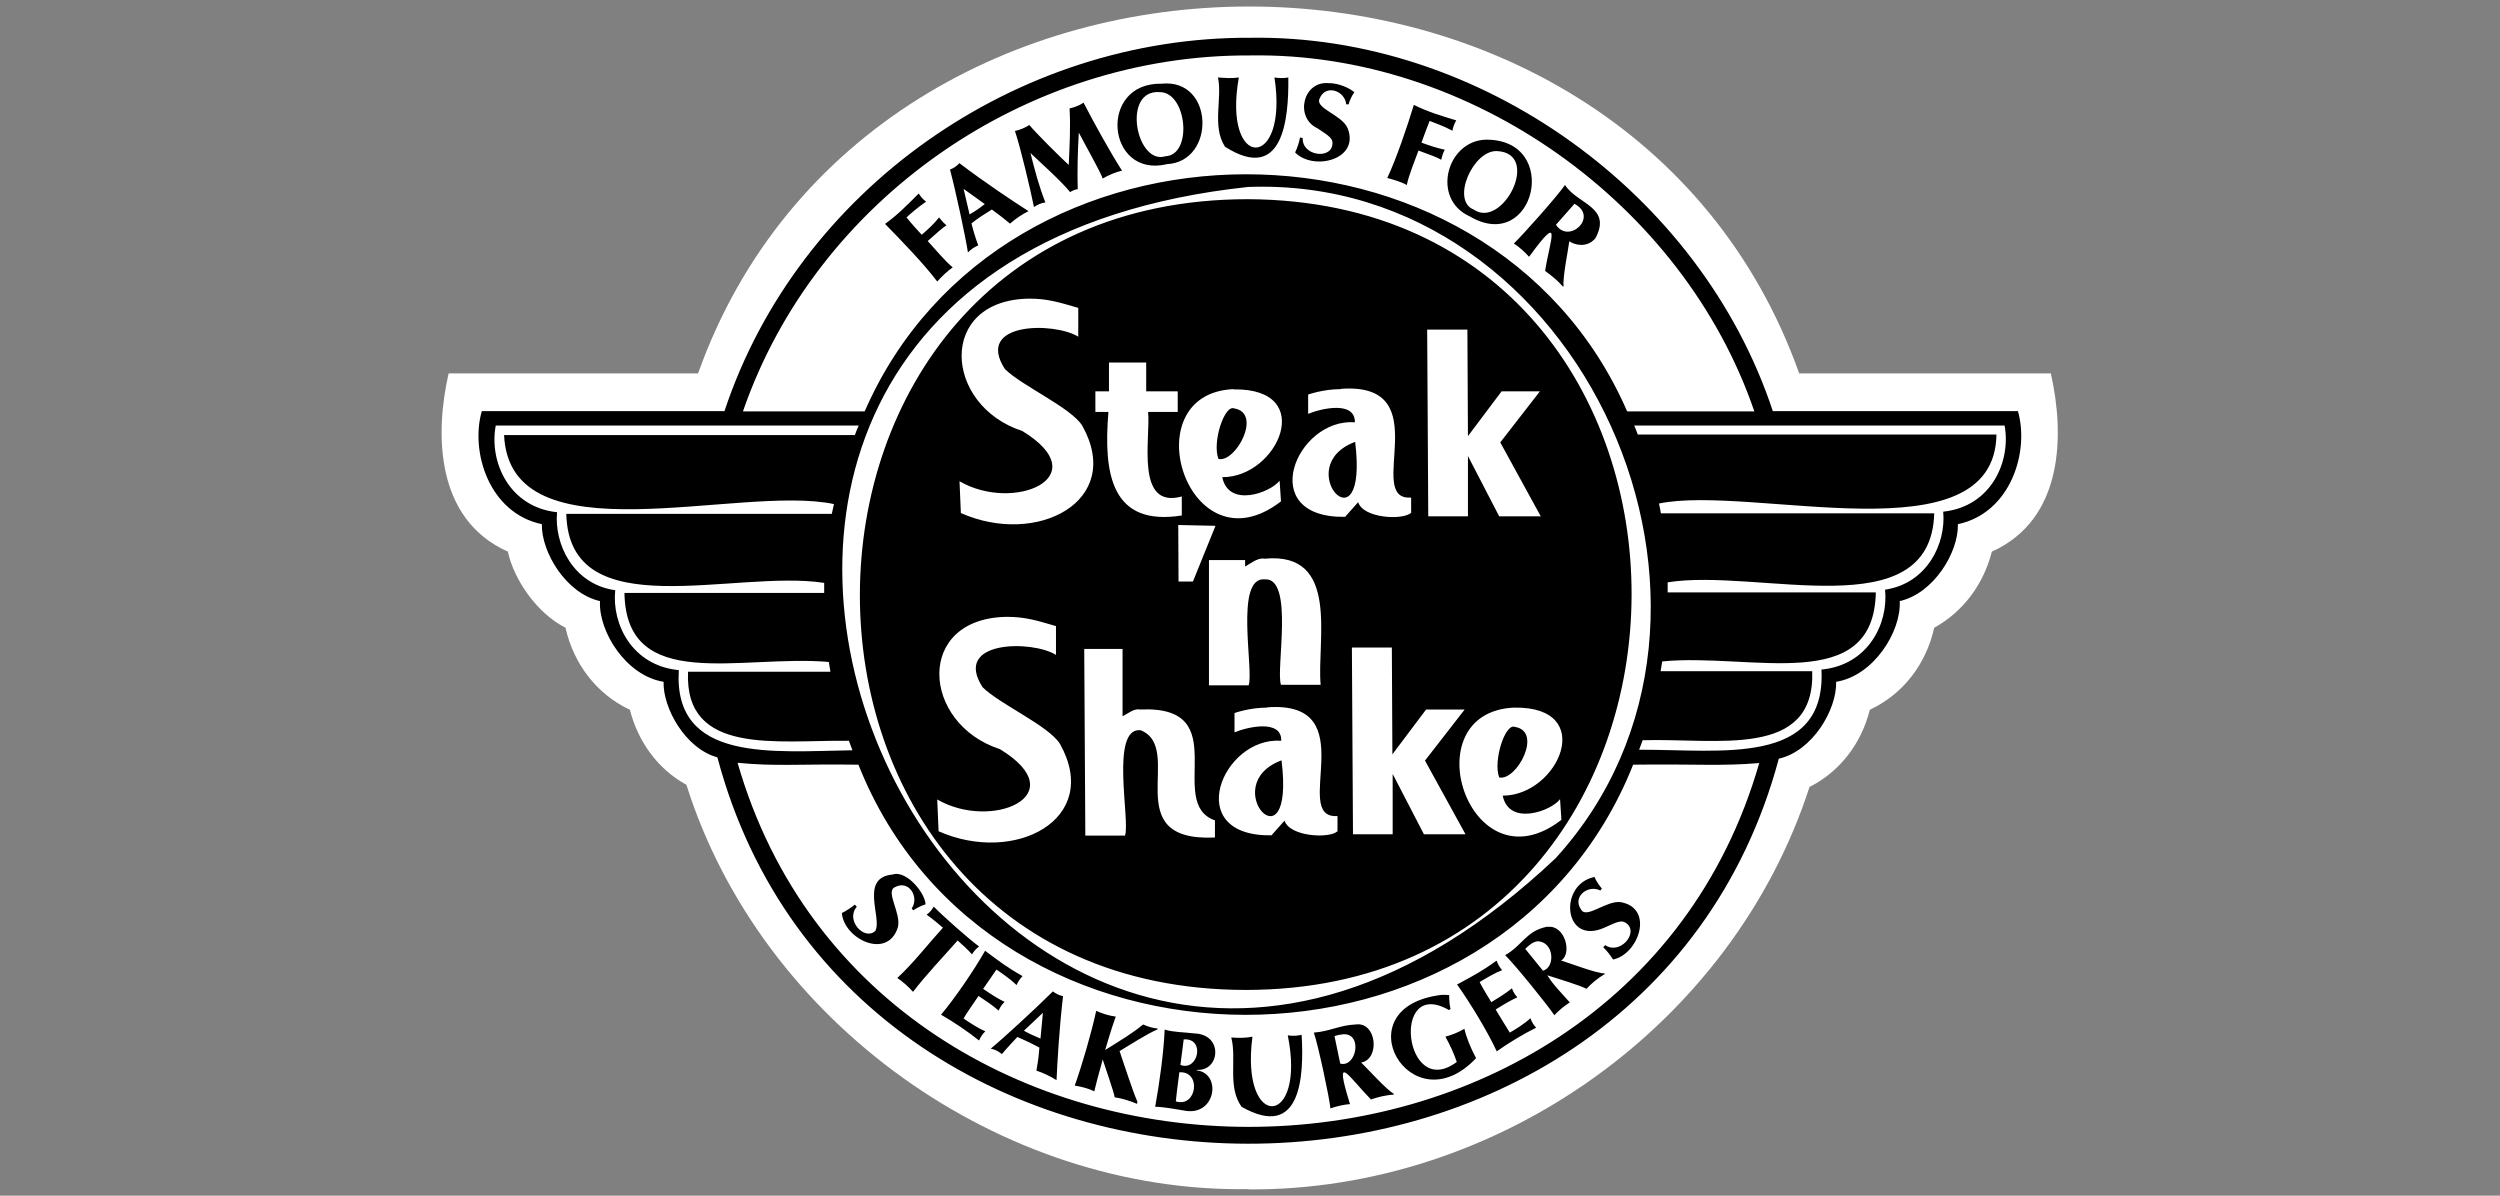
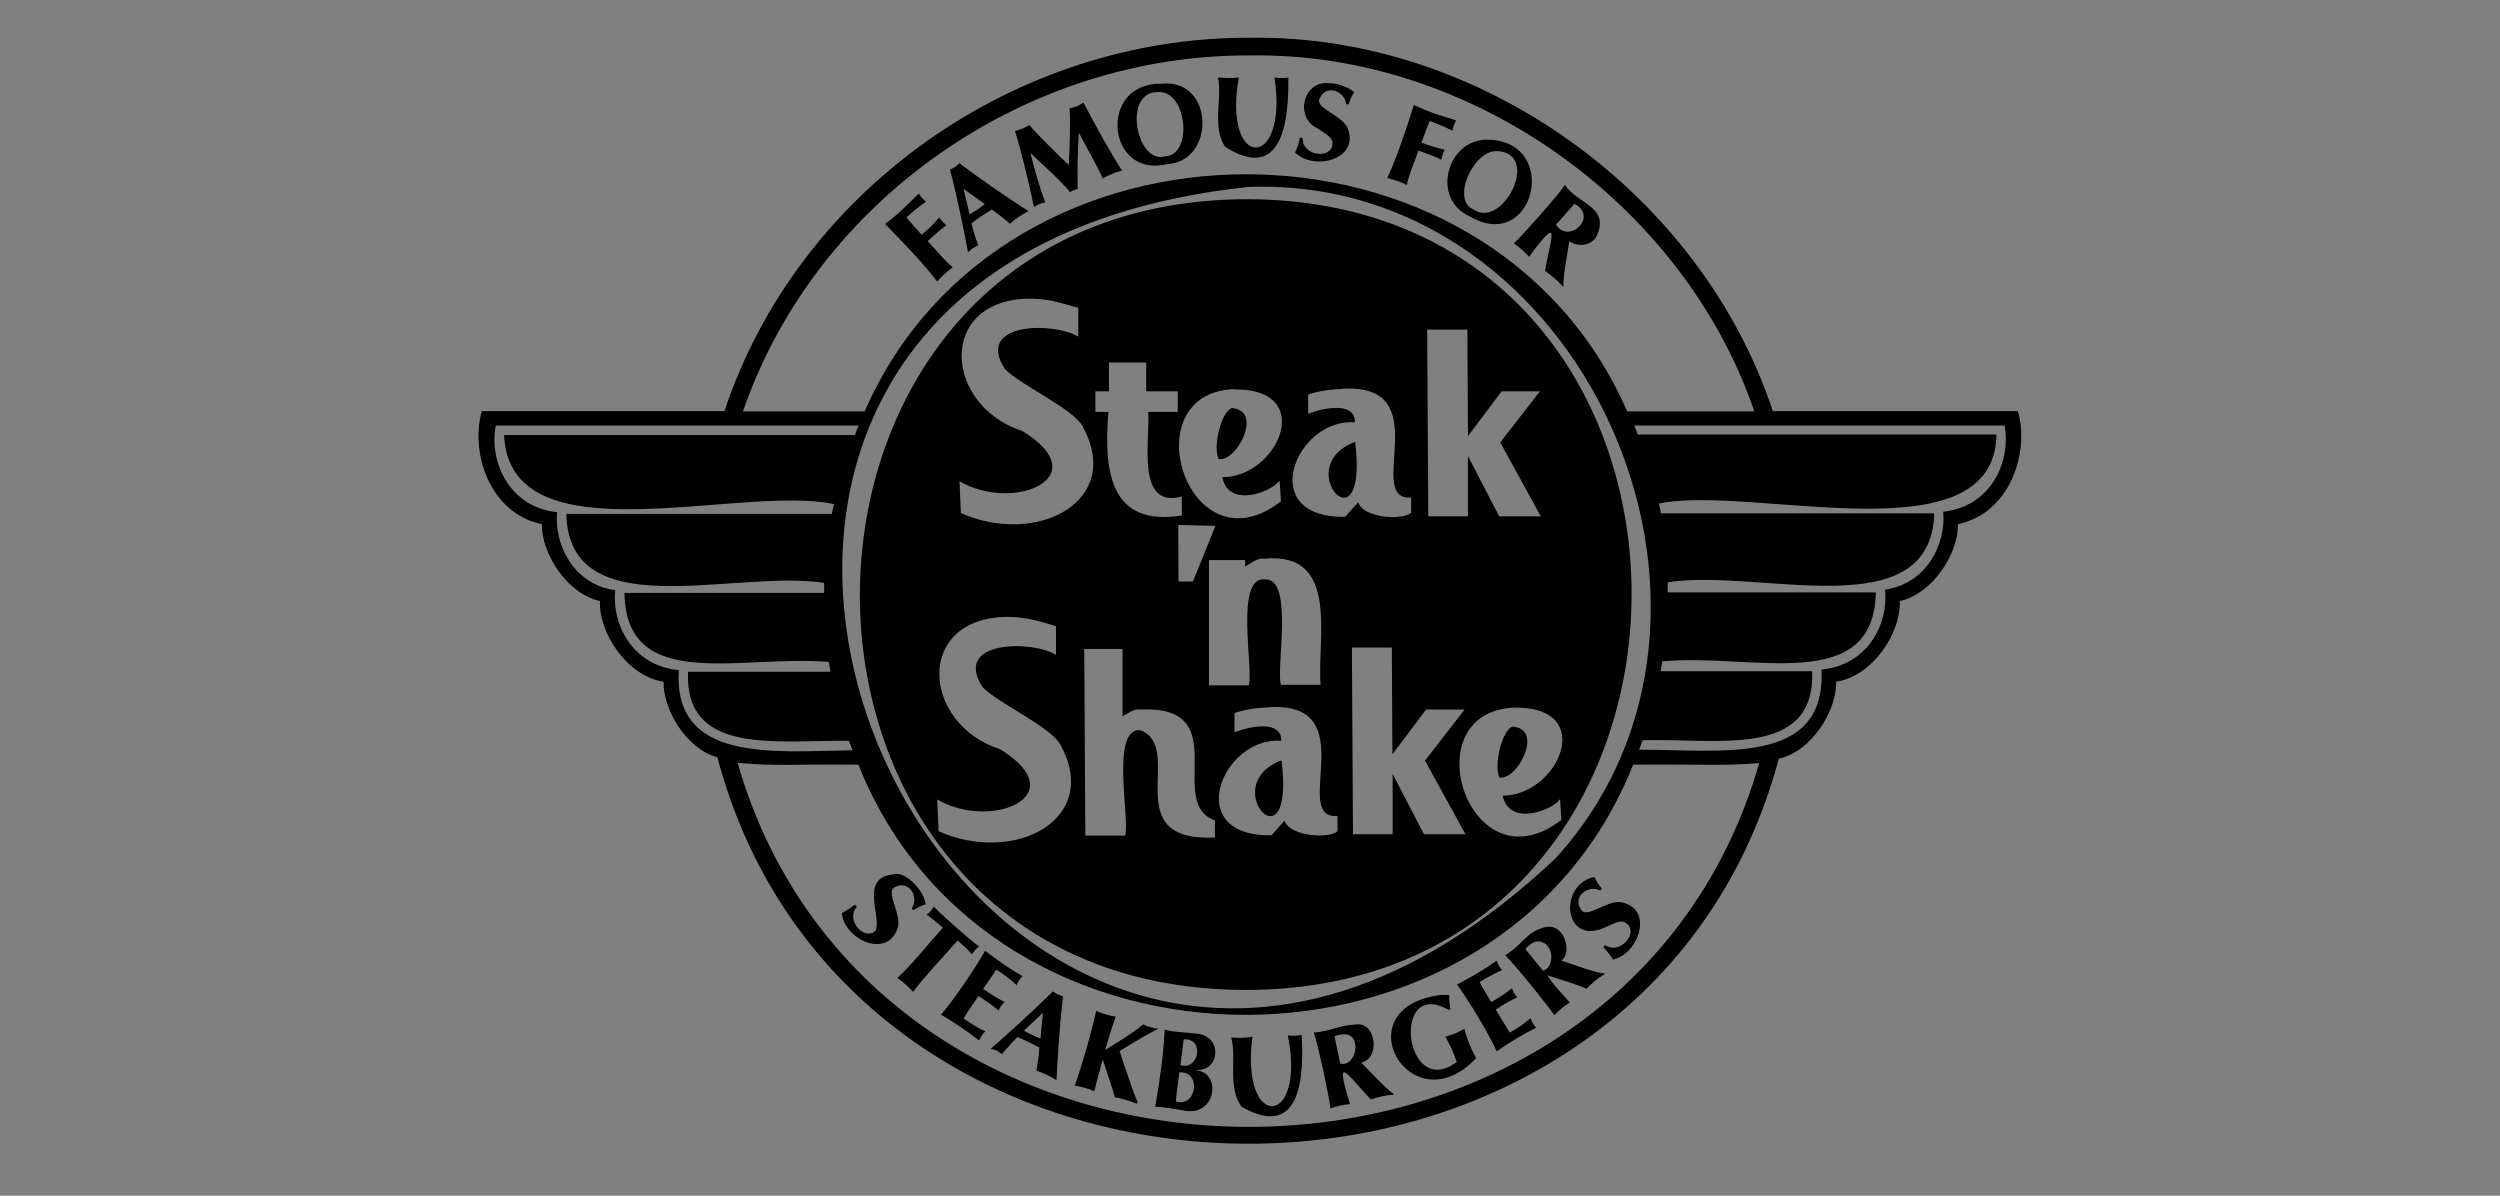
<svg xmlns="http://www.w3.org/2000/svg" id="a" viewBox="0 0 92 44">
  <rect x="0" y="0" width="92" height="44" fill="#808080" stroke="none" />
-   <path d="M46.02,1.39c-8.61-.05-16.65,5.59-19.36,13.74h-8.93c-.43,1.5.27,3.75,2.21,4.16-.02,1.03.89,2.55,2.14,2.83-.06,1.12.96,2.75,2.34,2.97-.03.97.8,2.46,1.98,2.78,5.02,18.92,33.99,18.98,39.06.05,1.24-.28,2.14-1.81,2.11-2.83,1.38-.22,2.4-1.85,2.34-2.97,1.25-.28,2.16-1.8,2.14-2.83,1.94-.41,2.64-2.66,2.21-4.16h-9.02c-2.65-8.02-10.78-13.87-19.23-13.74h0Z" style="fill:#fff; stroke-width:0px;" />
-   <path d="M45.95,43.76c-9.11.15-17.93-6.12-20.69-14.88-1.06-.58-1.78-1.59-2.08-2.76-1.23-.58-2.07-1.69-2.37-3.02-1.05-.53-1.9-1.77-2.12-2.8-2.67-1.19-2.69-4.34-2.18-6.56h9.18c6.4-17.96,34.1-18.04,40.52,0h9.26c.51,2.25.48,5.37-2.17,6.56-.3,1.19-1.05,2.21-2.12,2.8-.3,1.34-1.14,2.44-2.37,3.02-.31,1.23-1.09,2.27-2.22,2.84-2.84,8.77-11.49,14.87-20.65,14.81ZM19.05,16.53c.03,1.1,1.27,1.47,2.22,1.72-.11,1.51.53,2.62,2.16,2.84-.13,1.7.52,2.71,2.33,2.9-.07,1.26.31,2.59,1.79,2.82,4.27,18.49,32.53,18.52,36.8.01,1.52-.19,2-1.44,1.92-2.83,1.73-.16,2.47-1.19,2.32-2.9,1.63-.22,2.27-1.33,2.16-2.84.95-.24,2.19-.61,2.22-1.72h-8.7c-4.65-17.97-32-17.94-36.59,0h-8.62Z" style="fill:#fff; stroke-width:0px;" />
  <path d="M46.02,1.39c-8.61-.05-16.65,5.58-19.36,13.74h-8.93c-.43,1.5.27,3.75,2.21,4.16-.02,1.03.89,2.55,2.14,2.83-.06,1.12.96,2.75,2.34,2.97-.03.96.8,2.46,1.98,2.78,5.02,18.92,33.99,18.98,39.06.05,1.24-.28,2.14-1.81,2.11-2.83,1.38-.22,2.4-1.85,2.34-2.97,1.25-.28,2.17-1.8,2.14-2.83,1.94-.41,2.64-2.66,2.21-4.16h-9.02c-2.65-8.02-10.78-13.87-19.23-13.74h0ZM46.02,2.04c8.08-.13,15.92,5.44,18.54,13.1h-4.68c-5.08-11.66-23-11.61-28.06,0h-4.48c2.69-7.79,10.41-13.15,18.68-13.1ZM44.82,2.84c.17.79-.23,1.8.26,2.56,2.14,1.36,2.35-1.02,2.33-2.55-.14.03-.36.03-.51,0,.53,3.44-1.93,3.44-1.31,0-.26.04-.48.02-.78,0h0ZM48.9,3.06c-.96-.09-1.26,1.27-.42,1.66.46.3.59.39.55.61-.07.54-1.12.4-1.09-.25l-.1-.02c-.02.14-.1.39-.18.55.67.69,2.4.27,1.93-.9-.22-.49-1.2-.72-1.03-1.08.22-.55.94-.29.98.21h.09c.02-.09.11-.32.21-.44-.13-.14-.59-.35-.94-.34h0ZM42.75,3.08c-2.36-.05-2.03,3.5.2,2.96,1.8-.1,1.73-3.16-.2-2.96h0ZM42.68,3.39c1,0,1.22,2.31.21,2.36-1.08.34-1.62-2.47-.21-2.36ZM39.87,3.78c-.14.1-.33.17-.51.21.04.63,0,1.42-.03,2.08-.3-.27-1.25-1.22-1.45-1.47-.15.1-.35.18-.53.22.21.63.57,2.15.7,2.8.13-.09.26-.15.42-.17-.24-.61-.39-1.19-.55-1.82.44.42,1.13,1.03,1.46,1.44.05-.04.22-.11.28-.11-.02-.63,0-1.43.04-2.08.21.41.77,1.39.88,1.69.18-.11.48-.24.71-.29-.46-.72-1.02-1.74-1.42-2.51h0ZM52.03,3.86c-.23.75-.64,1.98-.98,2.69.23.06.54.15.72.26.07-.36.3-.91.43-1.27.49.18.66.24.84.34.02-.12.07-.27.13-.37-.32-.07-.55-.15-.86-.26.08-.23.21-.57.3-.8.18.07.5.18.84.36.02-.13.07-.26.14-.38-.59-.18-1.03-.31-1.56-.57h0ZM54.67,5.14c-1.44.05-2,2.18-.59,2.82,2.41,1.42,3.39-2.85.59-2.82h0ZM55.09,5.56c1.64.08.21,2.89-.86,2.15-.84-.33-.02-2.19.86-2.15h0ZM35.3,6.01c-.1.11-.21.18-.34.23.22.83.57,2.47.66,3.05.14-.14.23-.19.38-.26-.11-.29-.2-.6-.25-.81.24-.19.49-.35.75-.51.11.08.33.24.67.52.2-.18.44-.34.68-.46-.55-.35-1.59-1.04-2.55-1.77h0ZM57.59,6.81c-.28.41-1.58,1.87-1.88,2.15.2.13.4.31.56.49,1.24-1.7.77-.63.59.52.22.16.46.35.65.57h.03c-.04-.33.17-1.34.21-1.66.19.13.64.26.96-.11.62-1.15-.65-1.25-1.11-1.95h0ZM45.93,6.88c12.33-.46,19.51,15.71,11.32,24.7h0c-21.48,20.29-40.55-21.58-11.32-24.7h0ZM35.46,6.95l.78.56c-.18.14-.36.27-.56.38l-.22-.94h0ZM33.8,7.13c-.44.44-.76.77-1.23,1.11.55.56,1.45,1.49,1.92,2.12.16-.18.39-.4.57-.52-.29-.24-.67-.7-.92-.97.39-.35.53-.47.69-.58-.09-.07-.2-.19-.27-.29-.21.26-.39.42-.64.64-.17-.18-.41-.45-.56-.64.14-.13.39-.35.72-.58-.11-.08-.2-.18-.27-.3h0ZM45.93,7.33c-19.02,0-19.05,29.09-.08,29.1,18.85-.02,18.97-29,.08-29.1h0ZM57.94,7.5c.9.48-.21,1.5-.68.77,0,0,.68-.77.68-.77ZM37.88,10.99c.66,0,1.08.13,1.8.34v1.06c-.89-.55-3.82-.54-2.7,1.19.62.62,2.44,1.42,2.85,2.09,1.55,2.78-1.68,4.45-4.47,3.21l-.05-1.17c1.99,1.16,5.09-.15,2.31-1.85-2.9-.94-3.14-4.83.26-4.87h0ZM54,12.12l.02,3.93,1.24-1.65h1.41l-1.46,1.88,1.49,2.72h-1.53l-1.15-2.22v2.22s-1.46,0-1.46,0l-.04-6.87h1.47s0,0,0,0ZM40.8,13.34h1.38v1.06s1.16,0,1.16,0v.76s-1.09,0-1.09,0c.1.93-.49,3.59,1.24,3.11v.7c-2.59.41-2.89-1.52-2.7-3.81h-.48v-.76s.5,0,.5,0c0,0,0-1.06,0-1.06ZM49.34,14.31c3.64-.27.82,4.13,2.59,4v.56c-.3.28-1.76.21-1.95-.39l-.48.54c-3.32.05-1.81-3.64.36-3.48.01-.79-1.21-.52-1.72-.31v-.71s.55-.2,1.2-.2h0ZM45.4,14.33c3.08-.05,1.63,3.24-.42,3.23.23,1.14,1.77.57,2.11.13l.05.76c-3.41,2.64-5.52-3.96-1.75-4.13h0ZM45.42,15.03c-.36-.15-.82,1.25-.58,1.86.64.14,1.62-1.69.58-1.86h0ZM18.24,15.66h13.36c-.05.11-.1.23-.14.35h-12.91c.21,4.63,8.65,1.8,12.14,2.54-.03.12-.05.24-.08.36h-9.77c.1,4.2,6.18,2.03,9.49,2.54,0,.12,0,.25,0,.37h-7.35c.06,3.71,4.28,2.26,7.52,2.54.02.12.04.24.06.36h-5.24c-.14,3.1,3.28,2.51,5.92,2.54.04.12.09.23.13.35-2.91.04-6.6.47-6.39-2.95-1.7-.16-2.47-1.67-2.34-2.94-1.55-.22-2.25-1.7-2.14-2.87-1.77-.19-2.5-1.86-2.26-3.17h0ZM60.12,15.66h13.65c.24,1.32-.49,2.98-2.26,3.17.11,1.17-.59,2.64-2.14,2.87.13,1.27-.64,2.78-2.34,2.94.18,3.57-3.68,2.94-6.71,2.95.04-.12.09-.23.13-.35,2.75-.08,6.35.7,6.24-2.54h-5.58c.02-.12.04-.24.06-.36,3.28-.32,7.79,1.27,7.86-2.54h-7.66c0-.12,0-.25,0-.37,3.33-.54,9.69,1.72,9.81-2.54h-10.06c-.02-.12-.04-.24-.07-.36,3.42-.71,12.35,2.06,12.42-2.54h-13.2c-.04-.12-.09-.23-.14-.35h0ZM49.87,16.26c-2.43.91.5,4.13,0,0h0ZM43.36,19.32l1.37.03-.83,2.05h-.53s-.01-2.08-.01-2.08h0ZM46.54,20.56c2.8-.27,1.91,3.02,2.06,4.64h-1.46c-.2-.54.5-3.96-.6-3.88-1.12-.1-.39,3.37-.59,3.9h-1.46v-4.61s1.33,0,1.33,0v.24c.18-.1.47-.34.71-.29h0ZM37.06,22.7c.66,0,1.08.13,1.8.34v1.06c-.88-.55-3.82-.54-2.7,1.19.62.62,2.44,1.42,2.85,2.09,1.55,2.78-1.68,4.45-4.47,3.21l-.05-1.17c1.99,1.16,5.09-.15,2.31-1.85-2.9-.94-3.14-4.83.26-4.87h0ZM51.22,23.83l.02,3.93,1.24-1.65h1.42l-1.46,1.88,1.49,2.71h-1.53s-1.15-2.22-1.15-2.22v2.22s-1.46,0-1.46,0l-.04-6.87h1.48s0,0,0,0ZM39.91,23.88h1.4v2.48c.2-.1.42-.3.66-.25,3.51-.16.9,3.44,2.74,4.08v.63c-3.64.17-1.07-3.29-2.74-3.95-1.13-.1-.37,3.35-.57,3.88h-1.46l-.04-6.87h0ZM46.63,26.03c3.64-.27.82,4.13,2.59,4v.56c-.3.28-1.76.2-1.95-.39l-.48.54c-3.32.05-1.81-3.64.36-3.48.02-.79-1.21-.52-1.72-.31v-.71s.55-.2,1.2-.2h0ZM55.72,26.04c3.08-.05,1.63,3.24-.42,3.24.23,1.13,1.78.57,2.11.13l.05.76c-3.38,2.62-5.54-3.95-1.75-4.13h0ZM55.75,26.75c-.36-.15-.81,1.25-.58,1.86.64.14,1.62-1.69.58-1.86ZM47.16,27.98c-2.43.91.51,4.13,0,0h0ZM27.14,28.07c1.41.14,2.24.04,4.45.07,4.86,12.26,23.62,12.29,28.51,0,2.32-.03,3.24.06,4.64-.06-5.14,17.88-32.48,17.83-37.6-.02ZM32.88,32.18c-1.28.09-.4,1.61-.67,2.08-.4.37-1.11-.4-.68-.89l-.07-.08c-.11.09-.33.24-.48.31.08.96,1.68,1.73,2.06.53.14-.51-.47-1.32-.11-1.48.52-.29.91.37.62.78l.06.07c.08-.06.3-.18.45-.22-.01-.41-.68-1.23-1.18-1.11ZM58.69,32.27c-1.36.26-1.16,2.56.37,1.86.5-.23.64-.29.82-.13.41.35-.27,1.15-.81.78l-.07.08c.11.1.27.3.36.45.94-.19,1.53-1.88.29-2.11-.52-.08-1.26.62-1.46.28-.35-.48.26-.94.7-.71l.06-.07c-.07-.08-.22-.28-.27-.43h0ZM34.36,33.37c-.07.11-.15.22-.26.29.25.18.45.35.6.48-.52.57-1.11,1.33-1.68,1.85.21.14.41.32.58.51.46-.61,1.17-1.35,1.64-1.89.17.15.37.33.53.51.06-.1.15-.21.26-.29-.35-.25-1.39-1.17-1.67-1.47h0ZM56.95,34.1c-.79.15-.92.69-1.56,1.05.36.35,1.58,1.86,1.81,2.21.16-.17.37-.35.57-.47-.29-.33-.6-.63-.83-1,.24.08,1.3.4,1.44.5.19-.2.42-.4.67-.54v-.03c-.32,0-1.28-.38-1.6-.47.42-.27.13-1.32-.49-1.24h0ZM56.57,34.64c.63,0,.67.97.21,1.08l-.65-.8c.12-.12.26-.25.44-.28ZM36.25,34.99c-.39.69-1.11,1.75-1.62,2.35.45.26.99.62,1.4.95.06-.13.12-.23.23-.34-.27-.11-.63-.35-.8-.47.05-.11.48-.72.55-.83.31.21.51.34.74.54.05-.12.12-.23.22-.32-.29-.14-.51-.29-.79-.48.15-.21.34-.5.49-.71.22.15.55.38.74.57.05-.12.13-.24.22-.33-.57-.32-.85-.54-1.39-.94h0ZM55.06,35.36c-.52.38-.85.55-1.44.87.46.64,1.13,1.74,1.46,2.46.42-.3.98-.64,1.45-.87-.1-.11-.16-.21-.21-.35-.21.2-.58.43-.76.53-.07-.1-.45-.74-.52-.85.32-.2.52-.32.8-.45-.09-.09-.16-.21-.2-.33-.25.2-.48.34-.76.51-.13-.22-.32-.52-.43-.74.23-.14.57-.34.83-.44-.09-.09-.16-.22-.2-.34h0ZM38.75,36.48c-.61.61-1.84,1.74-2.29,2.11.19.04.28.1.41.2.2-.24.42-.47.57-.63.28.12.55.25.81.39-.01.13-.03.41-.11.85.25.08.52.21.74.35.03-.65.1-1.9.24-3.09-.14-.03-.26-.09-.38-.18h0ZM53.06,36.61c-3.71.44-1.15,4.89,1.26,2.33-.21-.39-.36-.77-.43-1.08-.24.14-.45.22-.7.29.17.3.31.61.42.93-1.94,1.45-2.44-3.15-.29-1.91l.06-.04c-.03-.12-.05-.28-.05-.51-.09-.01-.18-.01-.27-.01h0ZM40.34,37.2c-.17.79-.52,2-.79,2.75.25.04.49.1.72.21.1-.41.11-.45.31-1.17.05.16.43,1.25.44,1.39.27.04.56.13.82.24l.02-.07c-.18-.4-.51-1.44-.66-1.87.35-.21,1.02-.64,1.4-.8v-.03c-.16-.01-.39-.08-.53-.15-.38.31-.74.53-1.4.94.1-.33.2-.7.39-1.23-.25-.03-.49-.11-.72-.21h0ZM38.38,37.26l-.09.96c-.21-.09-.42-.18-.61-.29l.7-.66h0ZM49.89,37.7c-.61.03-.93.25-1.54.3.16.47.57,2.38.61,2.79.22-.08.49-.14.72-.16-.62-1.99-.05-1.01.77-.17.26-.09.56-.16.84-.18v-.03c-.27-.15-.96-.92-1.2-1.15.7-.11.58-1.51-.2-1.4h0ZM42.86,37.89c-.04.88-.19,1.96-.35,2.84.31,0,.75.09,1.02.13,1.21.28,1.45-1.36.51-1.47v-.02c.86.06.99-1.31-.09-1.34-.4-.05-.75-.04-1.09-.14h0ZM49.44,38.06c.72-.03.47,1.24-.12,1.08l-.21-1.01c.11-.04.22-.06.33-.07h0ZM47.9,38.08c-.14.04-.36.05-.51.02.69,3.41-1.76,3.53-1.3.05-.26.05-.48.05-.78.03.21.78-.15,1.81.38,2.55,2.2,1.25,2.3-1.14,2.21-2.65ZM43.56,38.25c.81-.06.53,1.19-.12.94.03-.22.09-.72.12-.94h0ZM43.4,39.46c.83-.05.64,1.32-.13,1.07.03-.27.04-.4.13-1.07Z" style="stroke-width:0px;" />
</svg>